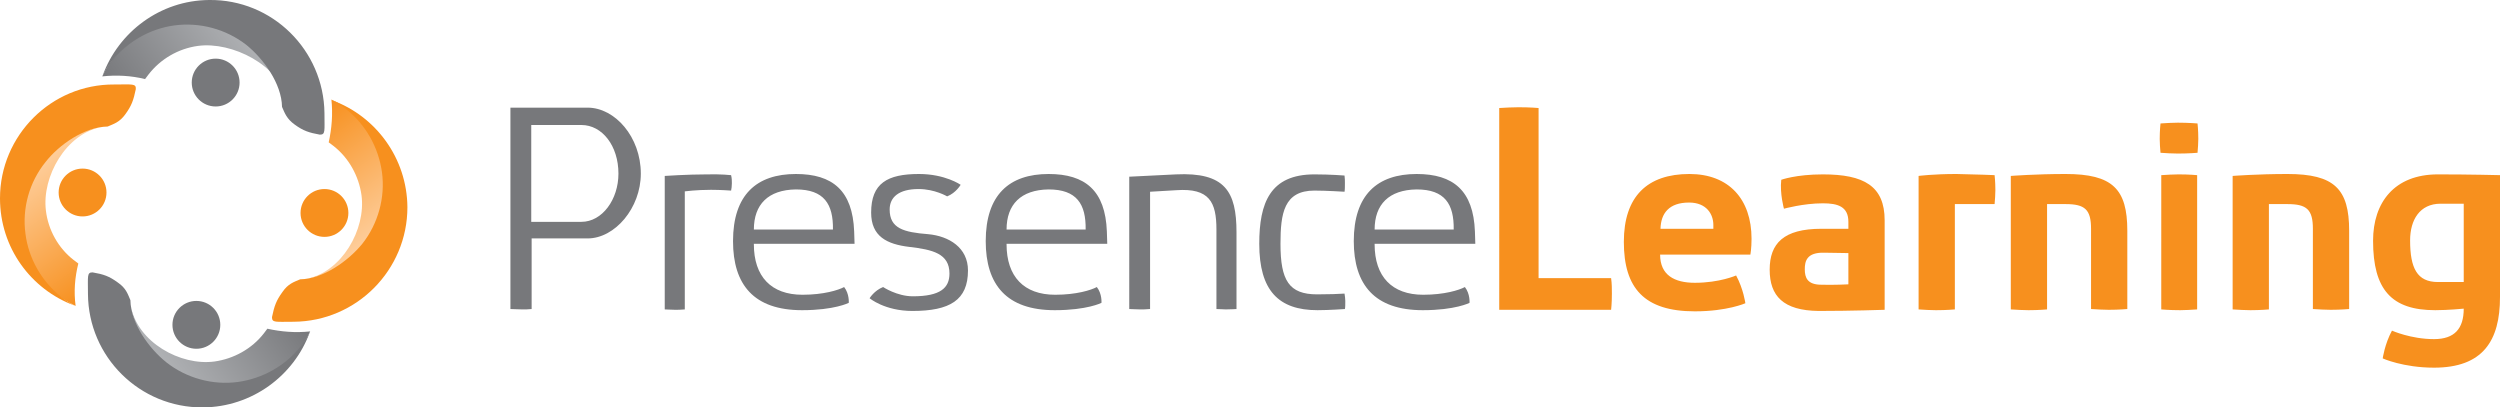
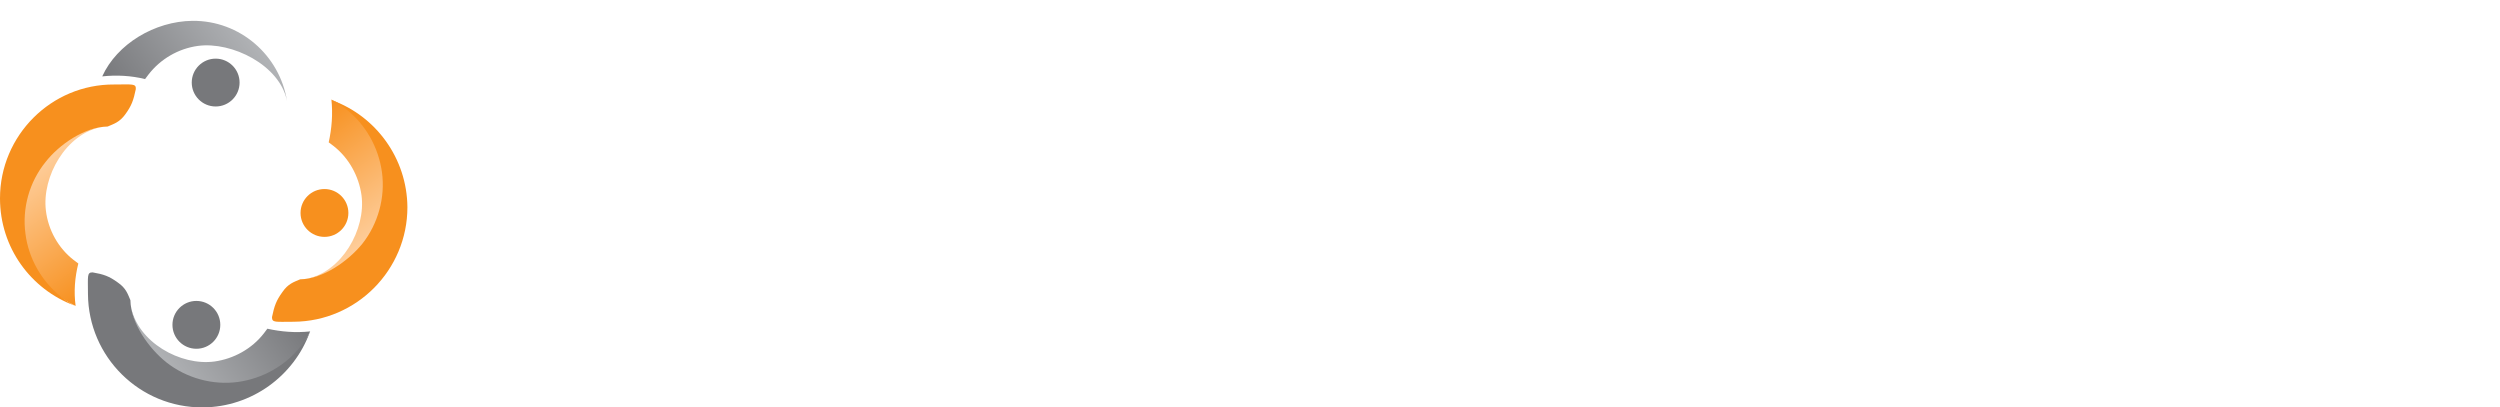
<svg xmlns="http://www.w3.org/2000/svg" version="1.1" x="0" y="0" viewBox="0 0 648 105.6" xml:space="preserve">
  <style type="text/css">.st0{fill:#77787b}.st1{opacity:.57;fill:#6b98d0}.st2{fill:url(#SVGID_1_)}.st3{fill:#f7901e}.st4{fill:url(#SVGID_2_)}.st5{fill:url(#SVGID_3_)}.st6{fill:url(#SVGID_4_)}</style>
  <g id="Capa_6">
-     <path class="st0" d="M132.3 27.9h20c7.1 0 13.8 7.6 13.8 17.1 0 8.9-6.7 16.8-13.8 16.8h-14.5v18.3c-.8.1-1.7.1-2.4.1-1.2 0-2.3-.1-3.1-.1V27.9zm28 17.1c0-7.2-4.2-12.6-9.6-12.6h-13v25.1h13c5.4 0 9.6-5.8 9.6-12.5zM189.5 45.4c.2.8.2 1.5.2 2.1 0 .8-.1 1.4-.2 1.9 0 0-2.7-.2-5.2-.2-3.8 0-6.8.4-6.8.4v30.6c-1.1.1-1.7.1-2.5.1-1 0-2.1-.1-2.7-.1V45.6s5.9-.4 10.9-.4c3.7-.1 6.3.2 6.3.2zM195.4 63.3c0 8.4 4.5 13.1 12.6 13.1 5.5 0 9.3-1.2 10.8-2 1.4 1.8 1.2 4.1 1.2 4.1s-3.7 1.9-12.1 1.9c-12.5 0-17.9-6.6-17.9-17.9 0-12 6.1-17.4 16.3-17.4 9.5 0 14.7 4.3 15.1 14.9l.1 3.2h-26.1zm0-3.8h20.5c.1-6.6-2.3-10.4-9.6-10.4-7.2.1-10.9 3.9-10.9 10.4zM249 47.9s-1.2 2.1-3.5 3c0 0-3.2-1.9-7.4-1.9-5.1 0-7.5 2.1-7.5 5.3 0 4.9 3.6 5.9 10 6.4 5.4.5 10.3 3.5 10.3 9.4 0 7.7-4.7 10.5-14.4 10.5-7.2 0-11.1-3.3-11.1-3.3s1.2-2 3.5-2.9c0 0 3.6 2.4 7.7 2.4 7.2 0 9.5-2.2 9.5-5.9 0-5.2-4.4-6.2-10.4-6.9-5.8-.7-9.9-2.7-9.9-8.9 0-7.6 4.2-10 12.4-10 6.8 0 10.8 2.8 10.8 2.8zM260.9 63.3c0 8.4 4.5 13.1 12.6 13.1 5.5 0 9.3-1.2 10.8-2 1.4 1.8 1.2 4.1 1.2 4.1s-3.7 1.9-12.1 1.9c-12.5 0-17.9-6.6-17.9-17.9 0-12 6.1-17.4 16.3-17.4 9.5 0 14.7 4.3 15.1 14.9l.1 3.2h-26.1zm0-3.8h20.5c.1-6.6-2.3-10.4-9.6-10.4-7.2.1-10.9 3.9-10.9 10.4zM298 80.1c-1 .1-1.7.1-2.5.1-1.1 0-2.2-.1-2.8-.1V45.8l12.1-.6c12.7-.6 15.7 4.4 15.7 15v19.9s-1.5.1-2.8.1c-.6 0-1.6-.1-2.4-.1V59.5c0-7.1-1.8-10.8-10.4-10.2l-6.8.4v30.4zM348.5 76.1c.1.7.2 1.3.2 1.9 0 .8 0 1.7-.1 2.1 0 0-4.1.3-7.1.3-10.1 0-15.1-5.1-15.1-17.2 0-10.6 2.8-18 14.3-18 4.2 0 7.8.3 7.8.3.1.7.1 1.4.1 2 0 .8 0 1.7-.1 2.2 0 0-4.7-.3-7.8-.3-7.9 0-8.8 5.9-8.8 13.8 0 9.5 2.2 13.1 9.5 13.1 3 0 5.7-.1 7.1-.2zM356.3 63.3c0 8.4 4.5 13.1 12.6 13.1 5.5 0 9.3-1.2 10.8-2 1.4 1.8 1.2 4.1 1.2 4.1s-3.7 1.9-12.1 1.9c-12.5 0-17.9-6.6-17.9-17.9 0-12 6.1-17.4 16.3-17.4 9.5 0 14.7 4.3 15.1 14.9l.1 3.2h-26.1zm0-3.8h20.5c.1-6.6-2.3-10.4-9.6-10.4-7.2.1-10.9 3.9-10.9 10.4z" />
    <g>
      <linearGradient id="SVGID_1_" gradientUnits="userSpaceOnUse" x1="10.276" y1="40.889" x2="31.377" y2="71.024">
        <stop offset="0" stop-color="#fecf9e" />
        <stop offset="1" stop-color="#f7901e" />
      </linearGradient>
      <path class="st2" d="M20.3 68.3l-1.2-.9c-4-3.1-6.6-7.8-7.2-12.8-1.1-8.8 5.2-20 14.5-21.7-11.9 1.7-21 11.9-21 24.2 0 9.8 5.8 18.3 14.2 22.2-.5-3.7-.2-7.4.7-11z" />
      <path class="st3" d="M27.9 32.8c1.6-.7 3.1-1.1 4.6-3.2 1.6-2.2 2.1-3.6 2.7-6.5.1-1.5-.9-1.2-5.6-1.2C13.3 21.8 0 35.1 0 51.4 0 64.2 8 75 19.3 79.2c-1.2-.6-2.4-1.4-3.5-2.3-5-4-8.4-9.9-9.2-16.3-.9-6.6 1-13.4 5.2-18.6 3.5-4.5 10.1-9.1 16.1-9.2z" />
-       <circle class="st3" cx="21.4" cy="49.9" r="6.2" />
      <linearGradient id="SVGID_2_" gradientUnits="userSpaceOnUse" x1="253.923" y1="236.588" x2="275.024" y2="266.724" gradientTransform="rotate(180 174.823 150.211)">
        <stop offset="0" stop-color="#fecf9e" />
        <stop offset="1" stop-color="#f7901e" />
      </linearGradient>
      <path class="st4" d="M85.2 36.9l1.2.9c4 3.1 6.6 7.8 7.3 12.8 1.2 8.8-5.1 20-14.4 21.7 11.9-1.7 21-12 20.9-24.3 0-9.8-5.9-18.3-14.3-22.2.4 3.7.1 7.5-.7 11.1z" />
      <path class="st3" d="M77.8 72.4c-1.6.7-3.1 1.1-4.6 3.3-1.6 2.2-2.1 3.6-2.7 6.5 0 1.5.9 1.2 5.6 1.2 16.3-.1 29.5-13.4 29.5-29.7-.1-12.7-8.2-23.6-19.5-27.7 1.2.6 2.4 1.4 3.6 2.3 5.1 4 8.4 9.9 9.3 16.3.9 6.6-1 13.4-5.1 18.6-3.6 4.4-10.1 9.1-16.1 9.2z" />
      <circle class="st3" cx="84.1" cy="55.2" r="6.2" />
      <linearGradient id="SVGID_3_" gradientUnits="userSpaceOnUse" x1="220.765" y1="7.532" x2="241.865" y2="37.666" gradientTransform="rotate(-90.298 175.05 140.368)">
        <stop offset="0" stop-color="#b1b3b6" />
        <stop offset="1" stop-color="#77787b" />
      </linearGradient>
      <path class="st5" d="M69.3 85.2l-.9 1.2c-3.1 4-7.8 6.6-12.8 7.3-8.8 1.2-20-5-21.7-14.4 1.7 11.9 12 21 24.4 20.9 9.8-.1 18.3-5.9 22.1-14.3-3.8.4-7.5.1-11.1-.7z" />
      <path class="st0" d="M33.8 77.8c-.7-1.6-1.1-3.1-3.3-4.6-2.2-1.6-3.6-2.1-6.5-2.6-1.5 0-1.2.9-1.2 5.6.1 16.3 13.4 29.5 29.8 29.4 12.7-.1 23.6-8.2 27.7-19.5-.6 1.2-1.4 2.4-2.3 3.6-4 5.1-9.9 8.4-16.3 9.3-6.6.9-13.4-1-18.6-5.1-4.5-3.6-9.2-10.1-9.3-16.1z" />
      <circle class="st0" cx="50.9" cy="84.2" r="6.2" />
      <linearGradient id="SVGID_4_" gradientUnits="userSpaceOnUse" x1="42.422" y1="267.683" x2="64.121" y2="298.673" gradientTransform="matrix(.01 1 -1 .01 333.271 -35.045)">
        <stop offset="0" stop-color="#b1b3b6" />
        <stop offset="1" stop-color="#77787b" />
      </linearGradient>
      <path class="st6" d="M37.6 20.5l.9-1.2c3.1-4 7.7-6.7 12.8-7.4 8.8-1.2 21.3 5 23.1 14.3C72.5 14.3 62.2 5.3 49.9 5.4c-9.8.1-19.6 6-23.4 14.4 3.7-.4 7.5-.2 11.1.7z" />
-       <path class="st0" d="M73.1 27.7c.7 1.6 1.2 3.1 3.3 4.6 2.2 1.6 3.7 2.1 6.5 2.6 1.5 0 1.2-.9 1.2-5.6C83.9 13 70.6-.2 54.2 0 41.5.1 30.7 8.3 26.6 19.6c.6-1.2 1.4-2.4 2.3-3.6 4-5.1 9.8-8.5 16.2-9.4 6.6-.9 13.4.9 18.7 5 4.5 3.6 9.2 10.1 9.3 16.1z" />
      <circle class="st0" cx="55.9" cy="21.4" r="6.2" />
    </g>
    <g>
-       <path class="st3" d="M398.8 72.1h18.8c.2 1.4.2 2.8.2 4 0 2.6-.2 4.2-.2 4.2h-29V28c1.7-.1 3.4-.2 5-.2 3.1 0 5.2.2 5.2.2v44.1zM430.3 66c0 5.3 3.7 7.3 9 7.3 6.4 0 10.7-1.9 10.7-1.9 1.9 3.5 2.4 7.2 2.4 7.2s-4.7 2.1-13.1 2.1c-13.1 0-18.4-6-18.4-18 0-11.8 6.1-17.6 17-17.6 10.2 0 16.1 6.5 16.1 16.8 0 2.5-.3 4.1-.3 4.1h-23.4zm.1-6.7h13.7v-1c0-2.7-1.7-5.8-6.3-5.8-5.2 0-7.3 2.8-7.4 6.8zM458.7 69.9c0-6.8 3.6-10.6 13.4-10.6h7v-1.8c0-4-2.8-4.8-6.6-4.8-5.1 0-10.1 1.4-10.1 1.4s-1.1-3.9-.7-7.5c0 0 3.8-1.4 10.8-1.4 10.6 0 16 3 16 11.9v23.2s-8.7.3-17.1.3c-9.2-.1-12.7-3.9-12.7-10.7zm20.4 3.8v-8.1l-6.3-.1c-4.5-.1-5 2.2-5 4.3 0 2.2.7 4 4.3 4 3.1.1 7-.1 7-.1zM517 45.4s.2 1.7.2 3.9c0 1.1-.1 2.4-.2 3.6h-10.3v27.3s-2.1.2-4.9.2c-1.4 0-3-.1-4.5-.2V45.6s3.8-.5 9.8-.5c5.5.1 9.9.3 9.9.3zM530.6 52.9v27.3s-2.1.2-4.8.2c-1.4 0-3-.1-4.6-.2V45.6s6.5-.5 14.2-.5c12.2 0 16 3.9 16 14.7v20.3s-2.1.2-4.8.2c-1.4 0-3-.1-4.6-.2V59.3c0-5-1.6-6.4-6.6-6.4h-4.8zM559.8 36c0-2.2.2-4 .2-4 1.5-.1 3.1-.2 4.5-.2 2.8 0 5.1.2 5.1.2s.2 1.7.2 4c0 1.1-.1 2.4-.2 3.6 0 0-2.2.2-5.1.2-1.5 0-3-.1-4.5-.2-.1-1.2-.2-2.4-.2-3.6zm9.7 44.2c-1.5.1-3.1.2-4.4.2-2.8 0-4.9-.2-4.9-.2V45.4c1.6-.1 3.1-.2 4.5-.2 2.8 0 4.8.2 4.8.2v34.8zM588.1 52.9v27.3s-2.1.2-4.8.2c-1.4 0-3-.1-4.6-.2V45.6s6.5-.5 14.2-.5c12.2 0 16 3.9 16 14.7v20.3s-2.1.2-4.8.2c-1.4 0-3-.1-4.6-.2V59.3c0-5-1.6-6.4-6.6-6.4h-4.8zM631.2 80.4c-11.3 0-16.1-5.3-16.1-18 0-9.9 5.5-17.2 16.8-17.2 8.3 0 16.1.2 16.1.2V77c0 11.3-4.4 18.3-17.1 18.3-8 0-13.3-2.4-13.3-2.4s.5-3.7 2.4-7.2c0 0 4.9 2.2 10.9 2.2 5.3 0 7.7-2.7 7.7-7.9 0 0-4 .4-7.4.4zm7.4-7.3V52.8h-6c-5.4 0-7.9 4.2-7.9 9.5 0 7.2 1.8 10.8 7.2 10.8h6.7z" />
-     </g>
+       </g>
  </g>
</svg>